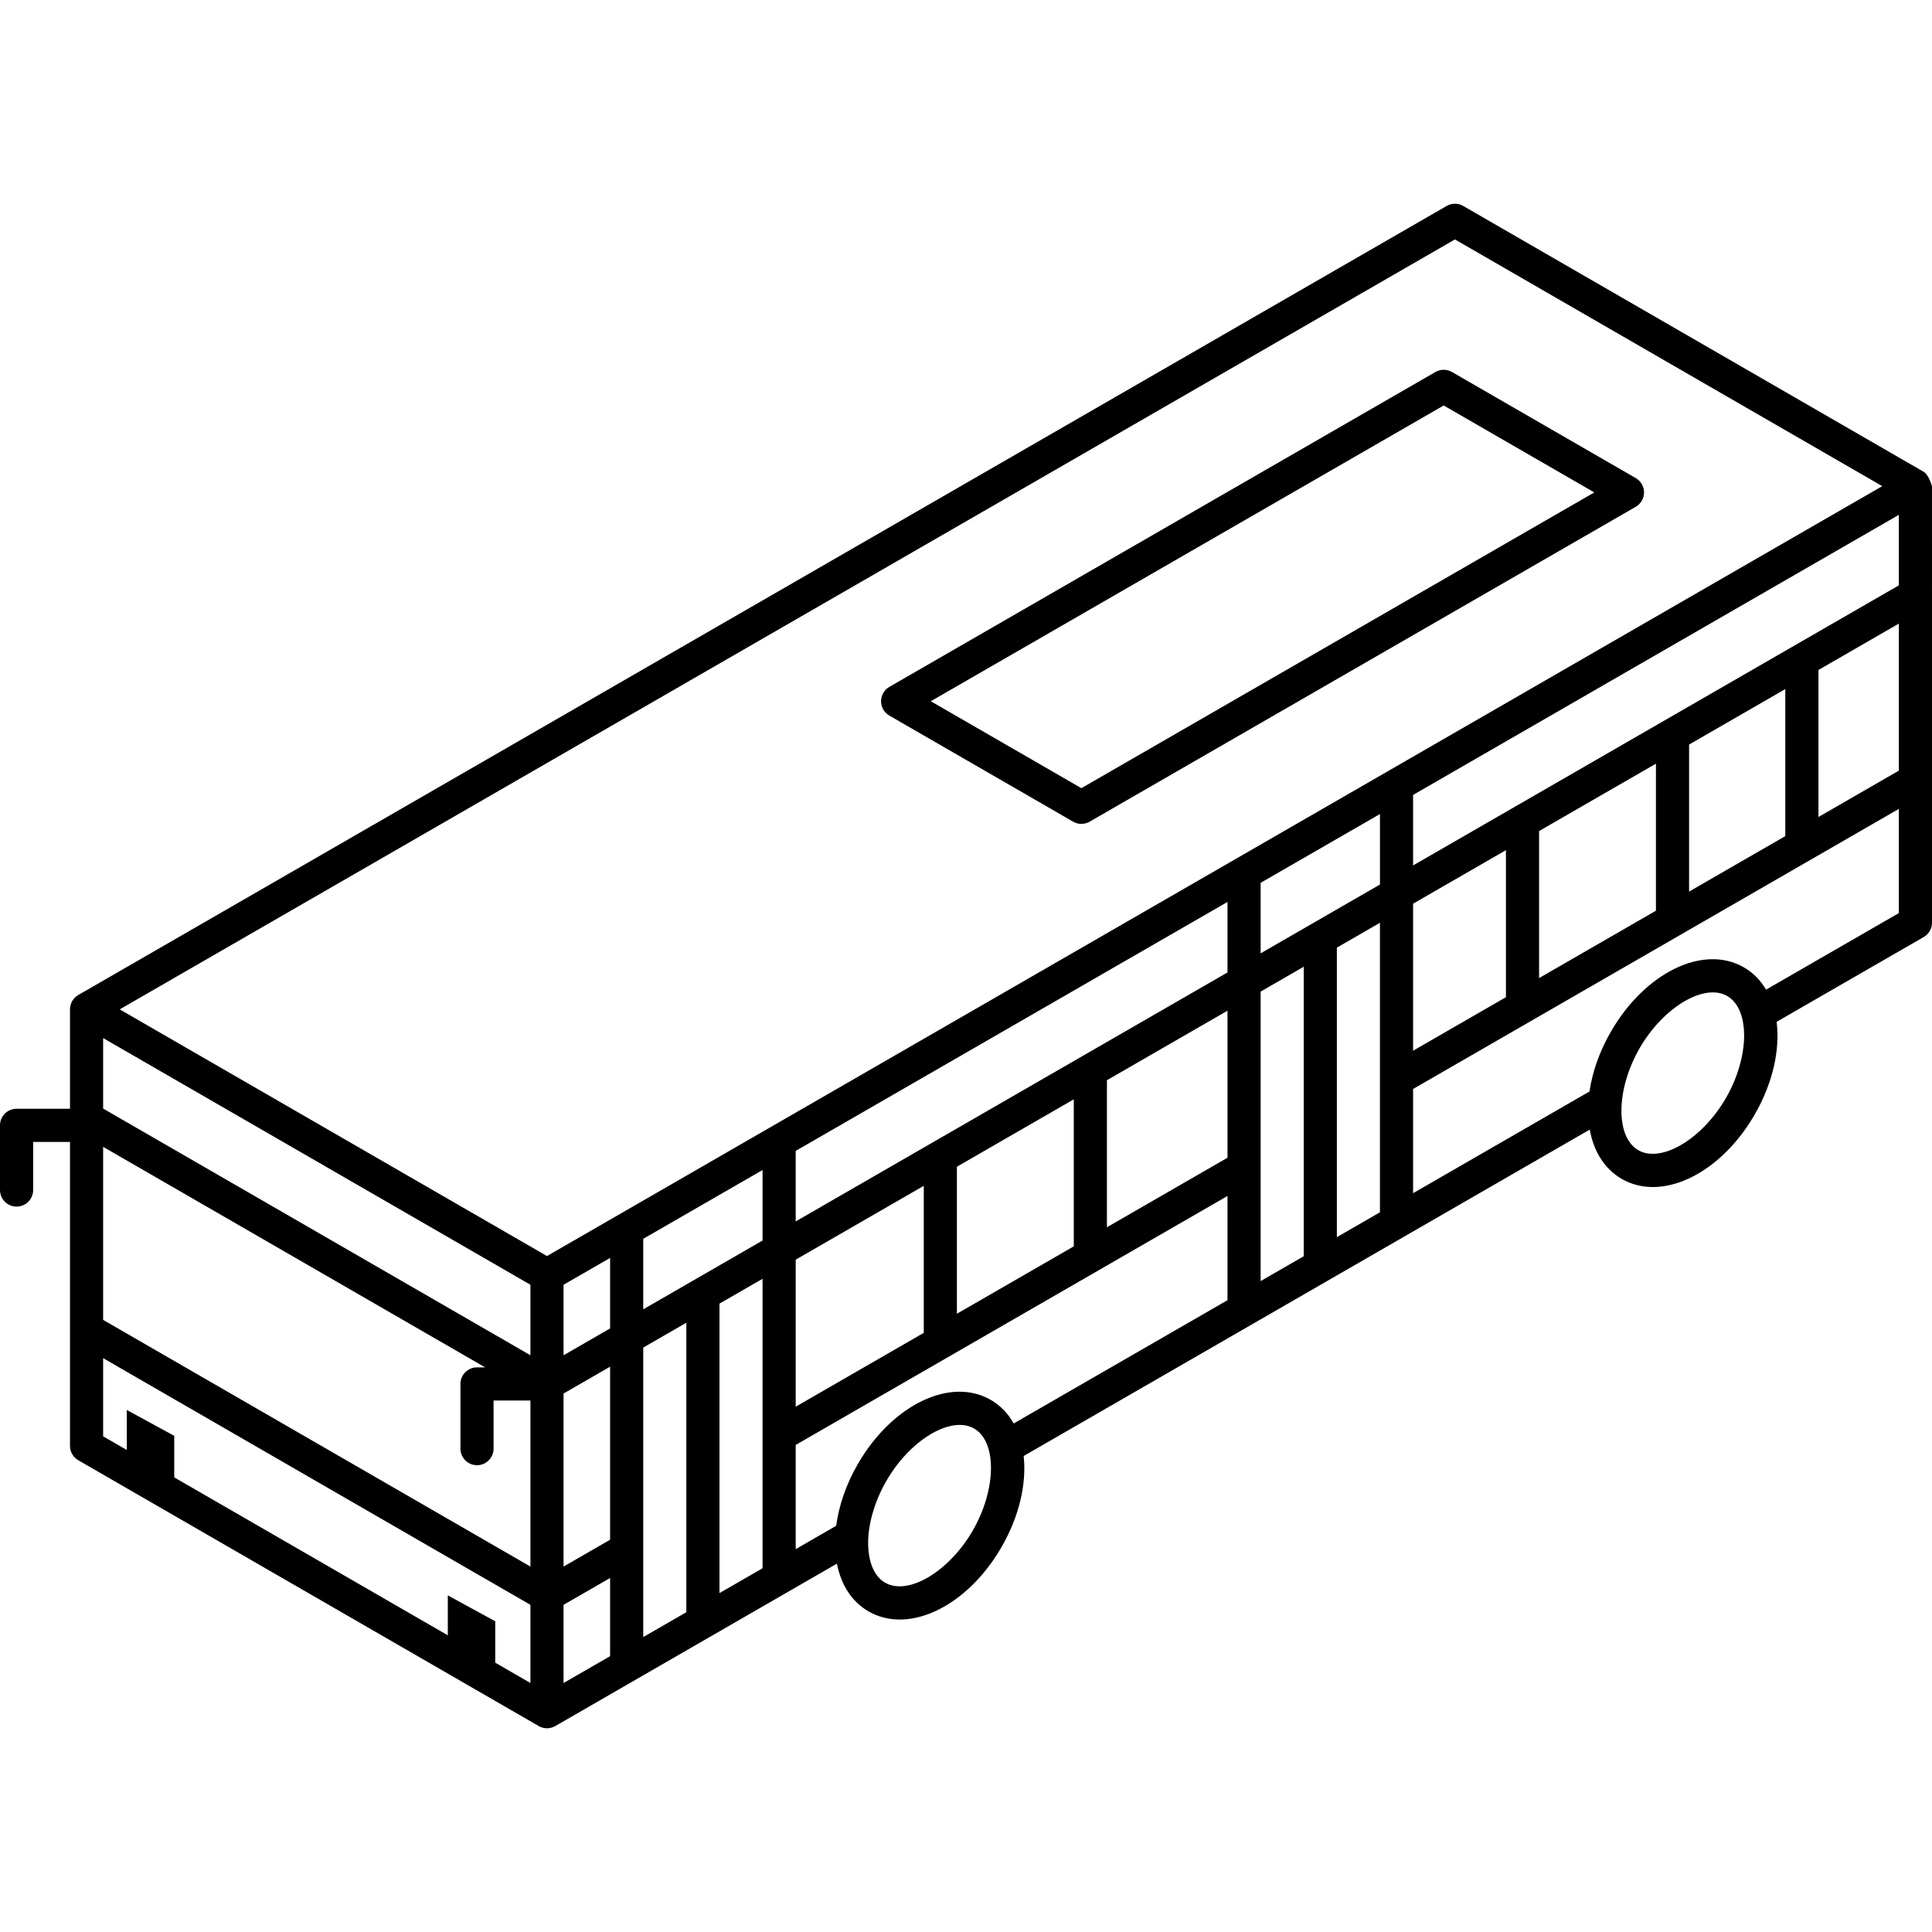
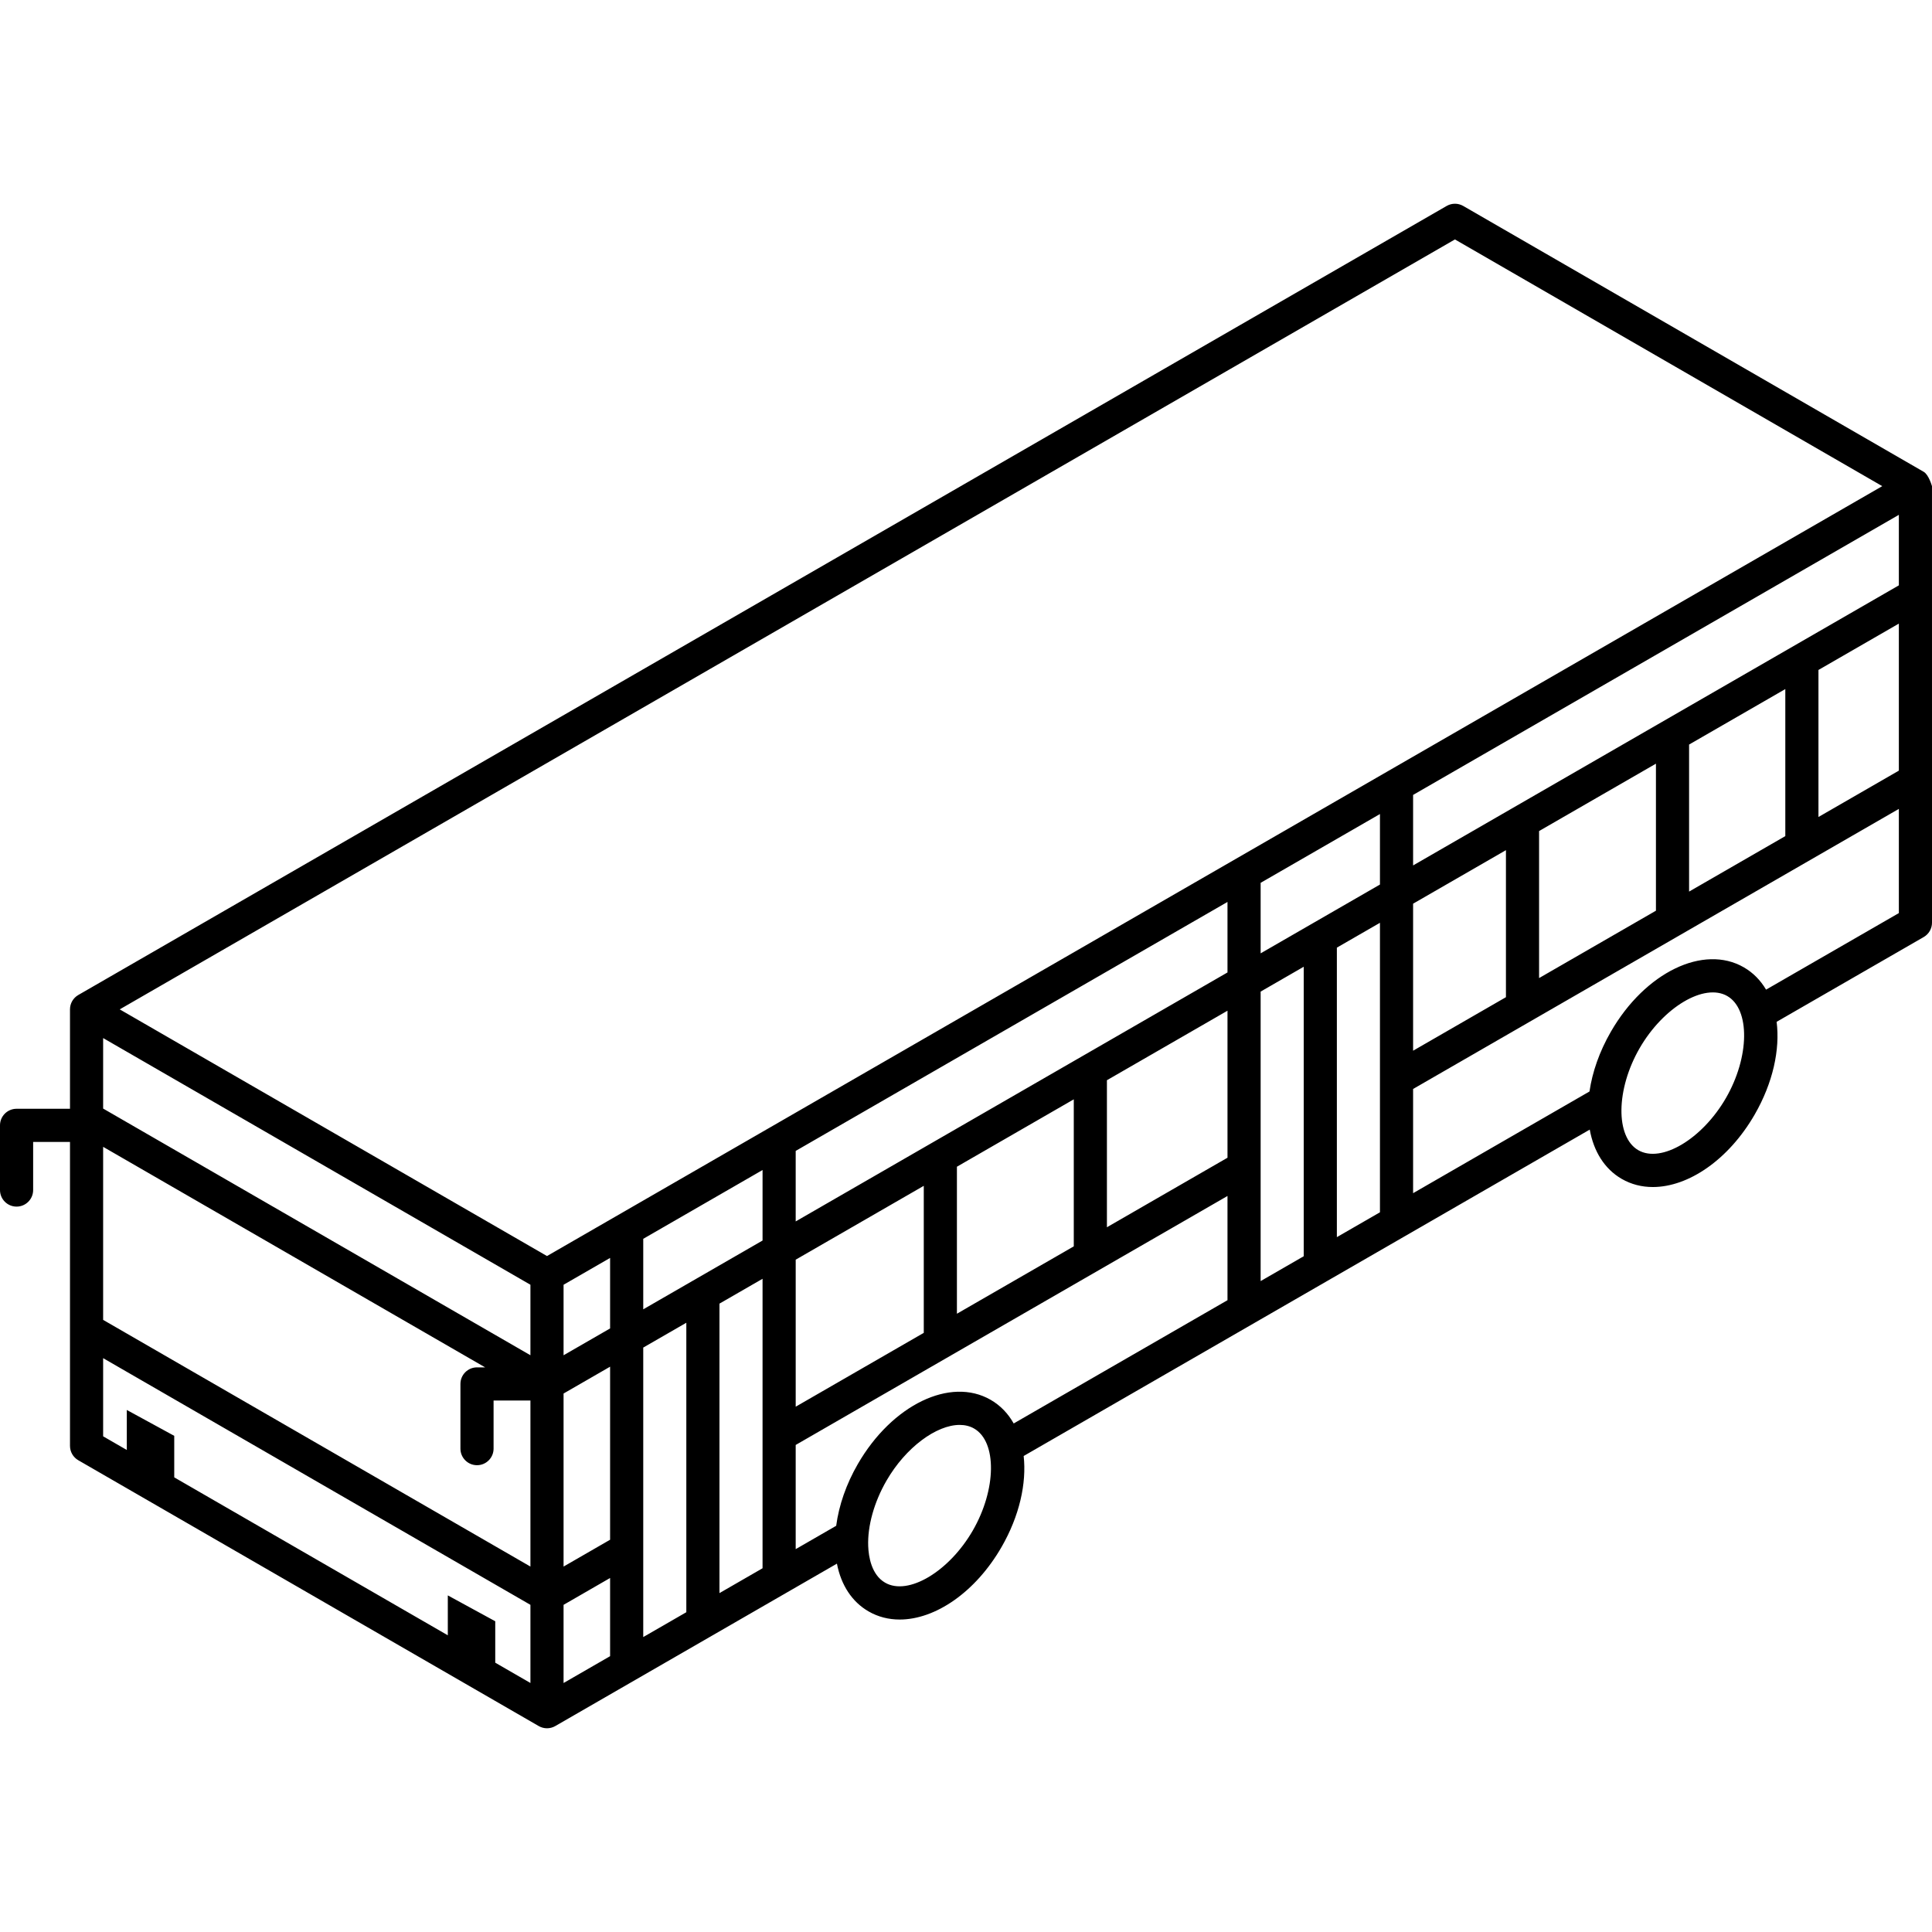
<svg xmlns="http://www.w3.org/2000/svg" fill="#000000" height="800px" width="800px" version="1.1" id="Capa_1" viewBox="0 0 466.329 466.329" xml:space="preserve">
  <g>
-     <path d="M214.662,172.721l44.35,25.604c0.619,0.357,1.31,0.536,2,0.536c0.689,0,1.38-0.178,1.998-0.535l131.809-76   c1.238-0.714,2.002-2.035,2.002-3.464c0-1.429-0.762-2.75-2-3.465l-44.354-25.607c-1.237-0.714-2.761-0.715-3.998-0.001   l-131.805,76.003c-1.238,0.714-2.002,2.035-2.002,3.464C212.662,170.685,213.424,172.006,214.662,172.721z M348.466,97.871   l36.351,20.987l-123.804,71.384l-36.347-20.983L348.466,97.871z" />
    <path d="M466.325,117.348c0-0.001-0.762-2.752-2-3.467l-111.145-64.17c-1.237-0.714-2.761-0.715-3.998-0.001L18.896,240.166   c-1.237,0.714-2,2.032-2.002,3.46l0,24H4c-2.209,0-4,1.791-4,4v15.613c0,2.209,1.791,4,4,4s4-1.791,4-4v-11.613h8.894v73.369   c0,1.429,0.763,2.75,2,3.464l111.135,64.16c0.619,0.357,1.31,0.536,2,0.536c0.689,0,1.38-0.178,1.998-0.535l67.981-39.204   c1.01,5.203,3.648,9.225,7.638,11.529c2.305,1.331,4.854,1.963,7.515,1.963c8.563,0,18.263-6.557,24.569-17.48   c4.342-7.52,6.083-15.396,5.352-21.995l136.636-78.781c0.942,5.215,3.533,9.482,7.716,11.898c2.306,1.331,4.855,1.963,7.516,1.963   c8.563,0,18.263-6.557,24.569-17.48c4.43-7.673,6.154-15.717,5.305-22.396l35.504-20.465c1.238-0.714,2.002-2.035,2.002-3.465   L466.325,117.348z M458.329,141.285l-117.248,67.604V191.87l117.248-67.604V141.285z M333.081,213.502l-28.8,16.606v-17.019   l28.8-16.606V213.502z M296.281,234.72l-104.223,60.094v-17.018l104.223-60.094V234.72z M184.059,299.427l-28.799,16.605v-17.018   l28.799-16.605V299.427z M147.26,320.645l-11.231,6.476v-17.018l11.231-6.476V320.645z M147.26,371.646l-11.231,6.479v-41.77   l11.231-6.476V371.646z M128.028,327.116L24.894,267.575V250.56l103.135,59.541V327.116z M24.894,276.813l92.205,53.231h-1.964   c-2.209,0-4,1.791-4,4v15.613c0,2.209,1.791,4,4,4s4-1.791,4-4v-11.613h8.894v40.078L24.894,318.581V276.813z M136.028,387.361   l11.231-6.479v18.871l-11.231,6.477V387.361z M155.26,325.267l10.399-5.996v69.872l-10.399,5.997V325.267z M173.659,314.658   l10.399-5.996v69.87l-10.399,5.997V314.658z M192.059,304.049l30.913-17.824v35.487l-30.913,17.825V304.049z M230.972,281.612   l28.207-16.264v35.486l-28.207,16.264V281.612z M267.179,260.735l29.103-16.78v35.486l-29.103,16.781V260.735z M304.281,239.342   l10.399-5.996v69.876l-10.399,5.996V239.342z M322.681,228.733l10.4-5.997v69.876l-10.4,5.997V228.733z M341.081,218.124   l22.409-12.921v35.488l-22.409,12.921V218.124z M371.49,200.59l28.206-16.263v35.489l-28.206,16.263V200.59z M407.696,179.714   l23.227-13.392v35.489l-23.227,13.392V179.714z M438.923,161.709l19.406-11.189v35.489l-19.406,11.189V161.709z M351.18,57.793   l103.142,59.549L132.029,303.173l-103.132-59.54L351.18,57.793z M24.894,327.819l103.135,59.541v18.866l-8.491-4.902v-9.997   l-11.45-6.245v9.633l-66.032-38.121v-10.024l-11.45-6.245v9.659l-5.713-3.298V327.819z M234.802,369.427   c-5.721,9.908-15.605,15.796-21.156,12.588c-3.338-1.927-3.993-6.351-4.087-8.817c-0.185-4.867,1.423-10.625,4.41-15.799   c4.658-8.068,12.075-13.466,17.667-13.466c1.275,0,2.458,0.282,3.489,0.877C240.674,348.015,240.522,359.518,234.802,369.427z    M239.125,337.882c-9.725-5.614-23.818,1.201-32.084,15.517c-2.778,4.81-4.554,9.944-5.208,14.881l-9.775,5.637v-25.147   l104.223-60.095v25.155l-51.605,29.754C243.338,341.203,241.487,339.246,239.125,337.882z M416.591,265.032   c-5.722,9.91-15.608,15.791-21.157,12.589c-5.549-3.204-5.397-14.707,0.323-24.617c5.723-9.91,15.61-15.791,21.157-12.589   C422.463,243.62,422.312,255.123,416.591,265.032z M426.278,238.869c-1.322-2.236-3.109-4.08-5.364-5.382   c-9.726-5.614-23.819,1.201-32.085,15.517c-2.779,4.813-4.489,9.771-5.172,14.448L341.081,288v-25.154l117.248-67.603v25.151   L426.278,238.869z" />
  </g>
</svg>